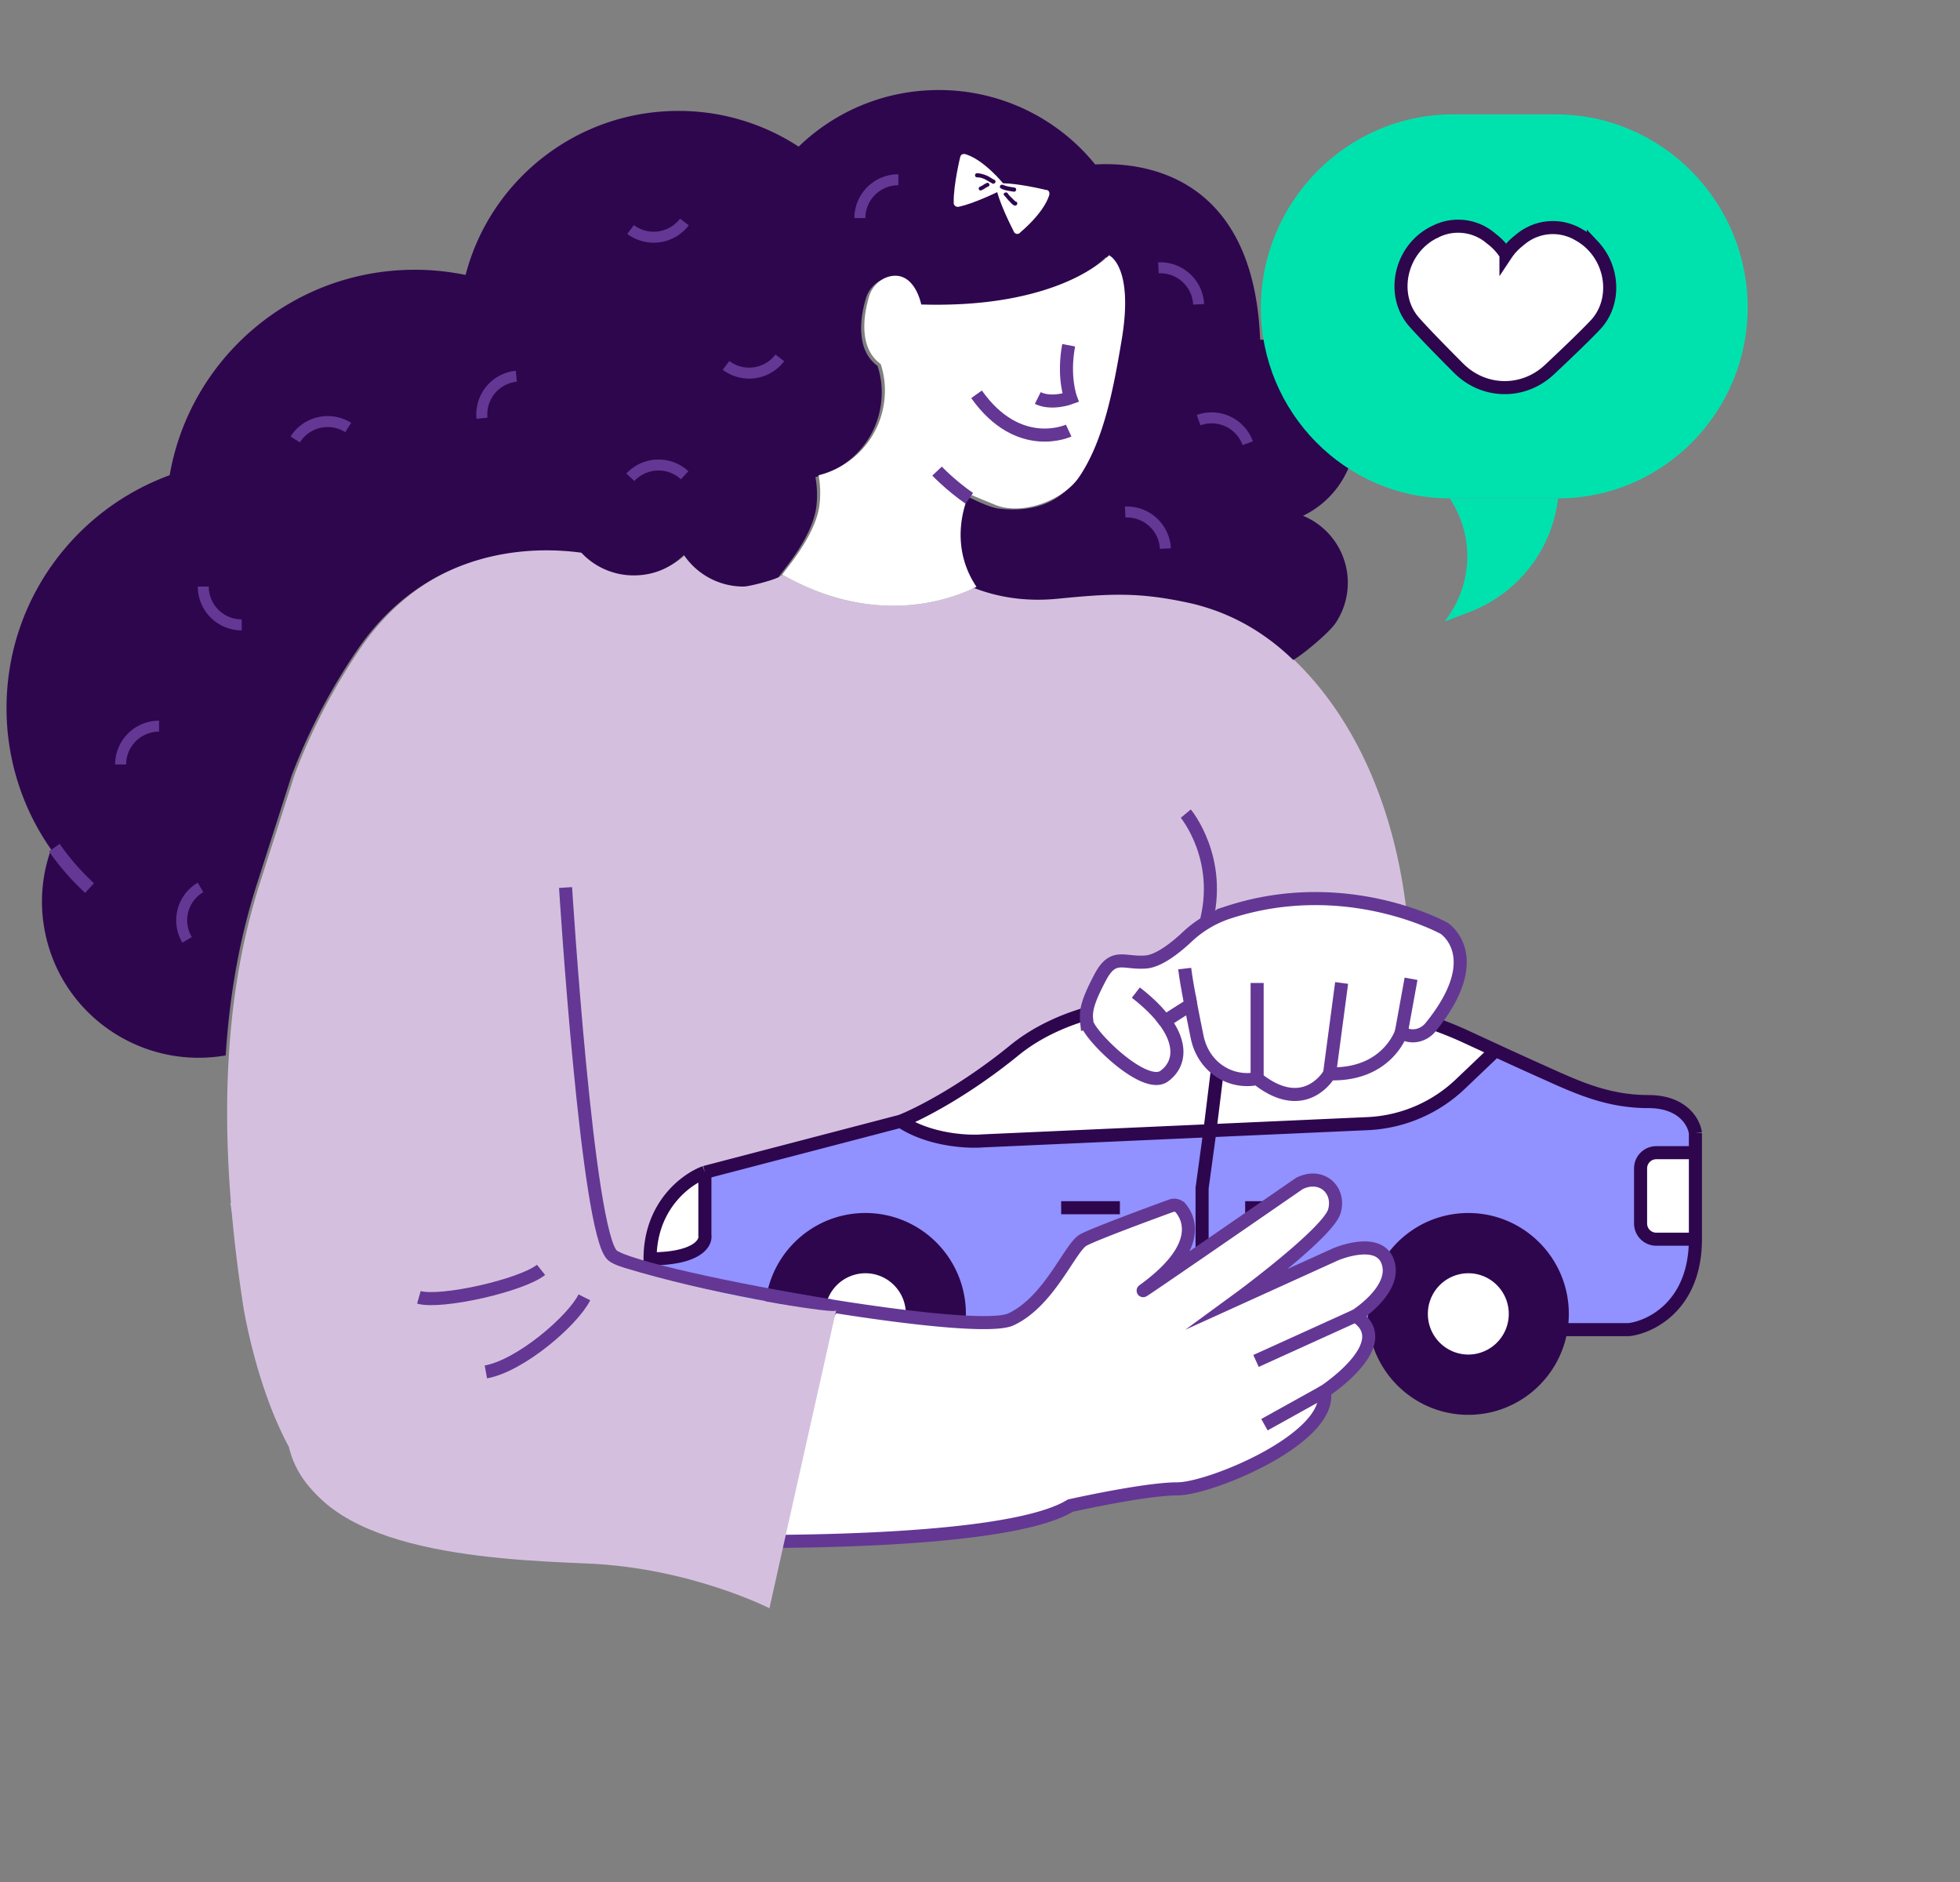
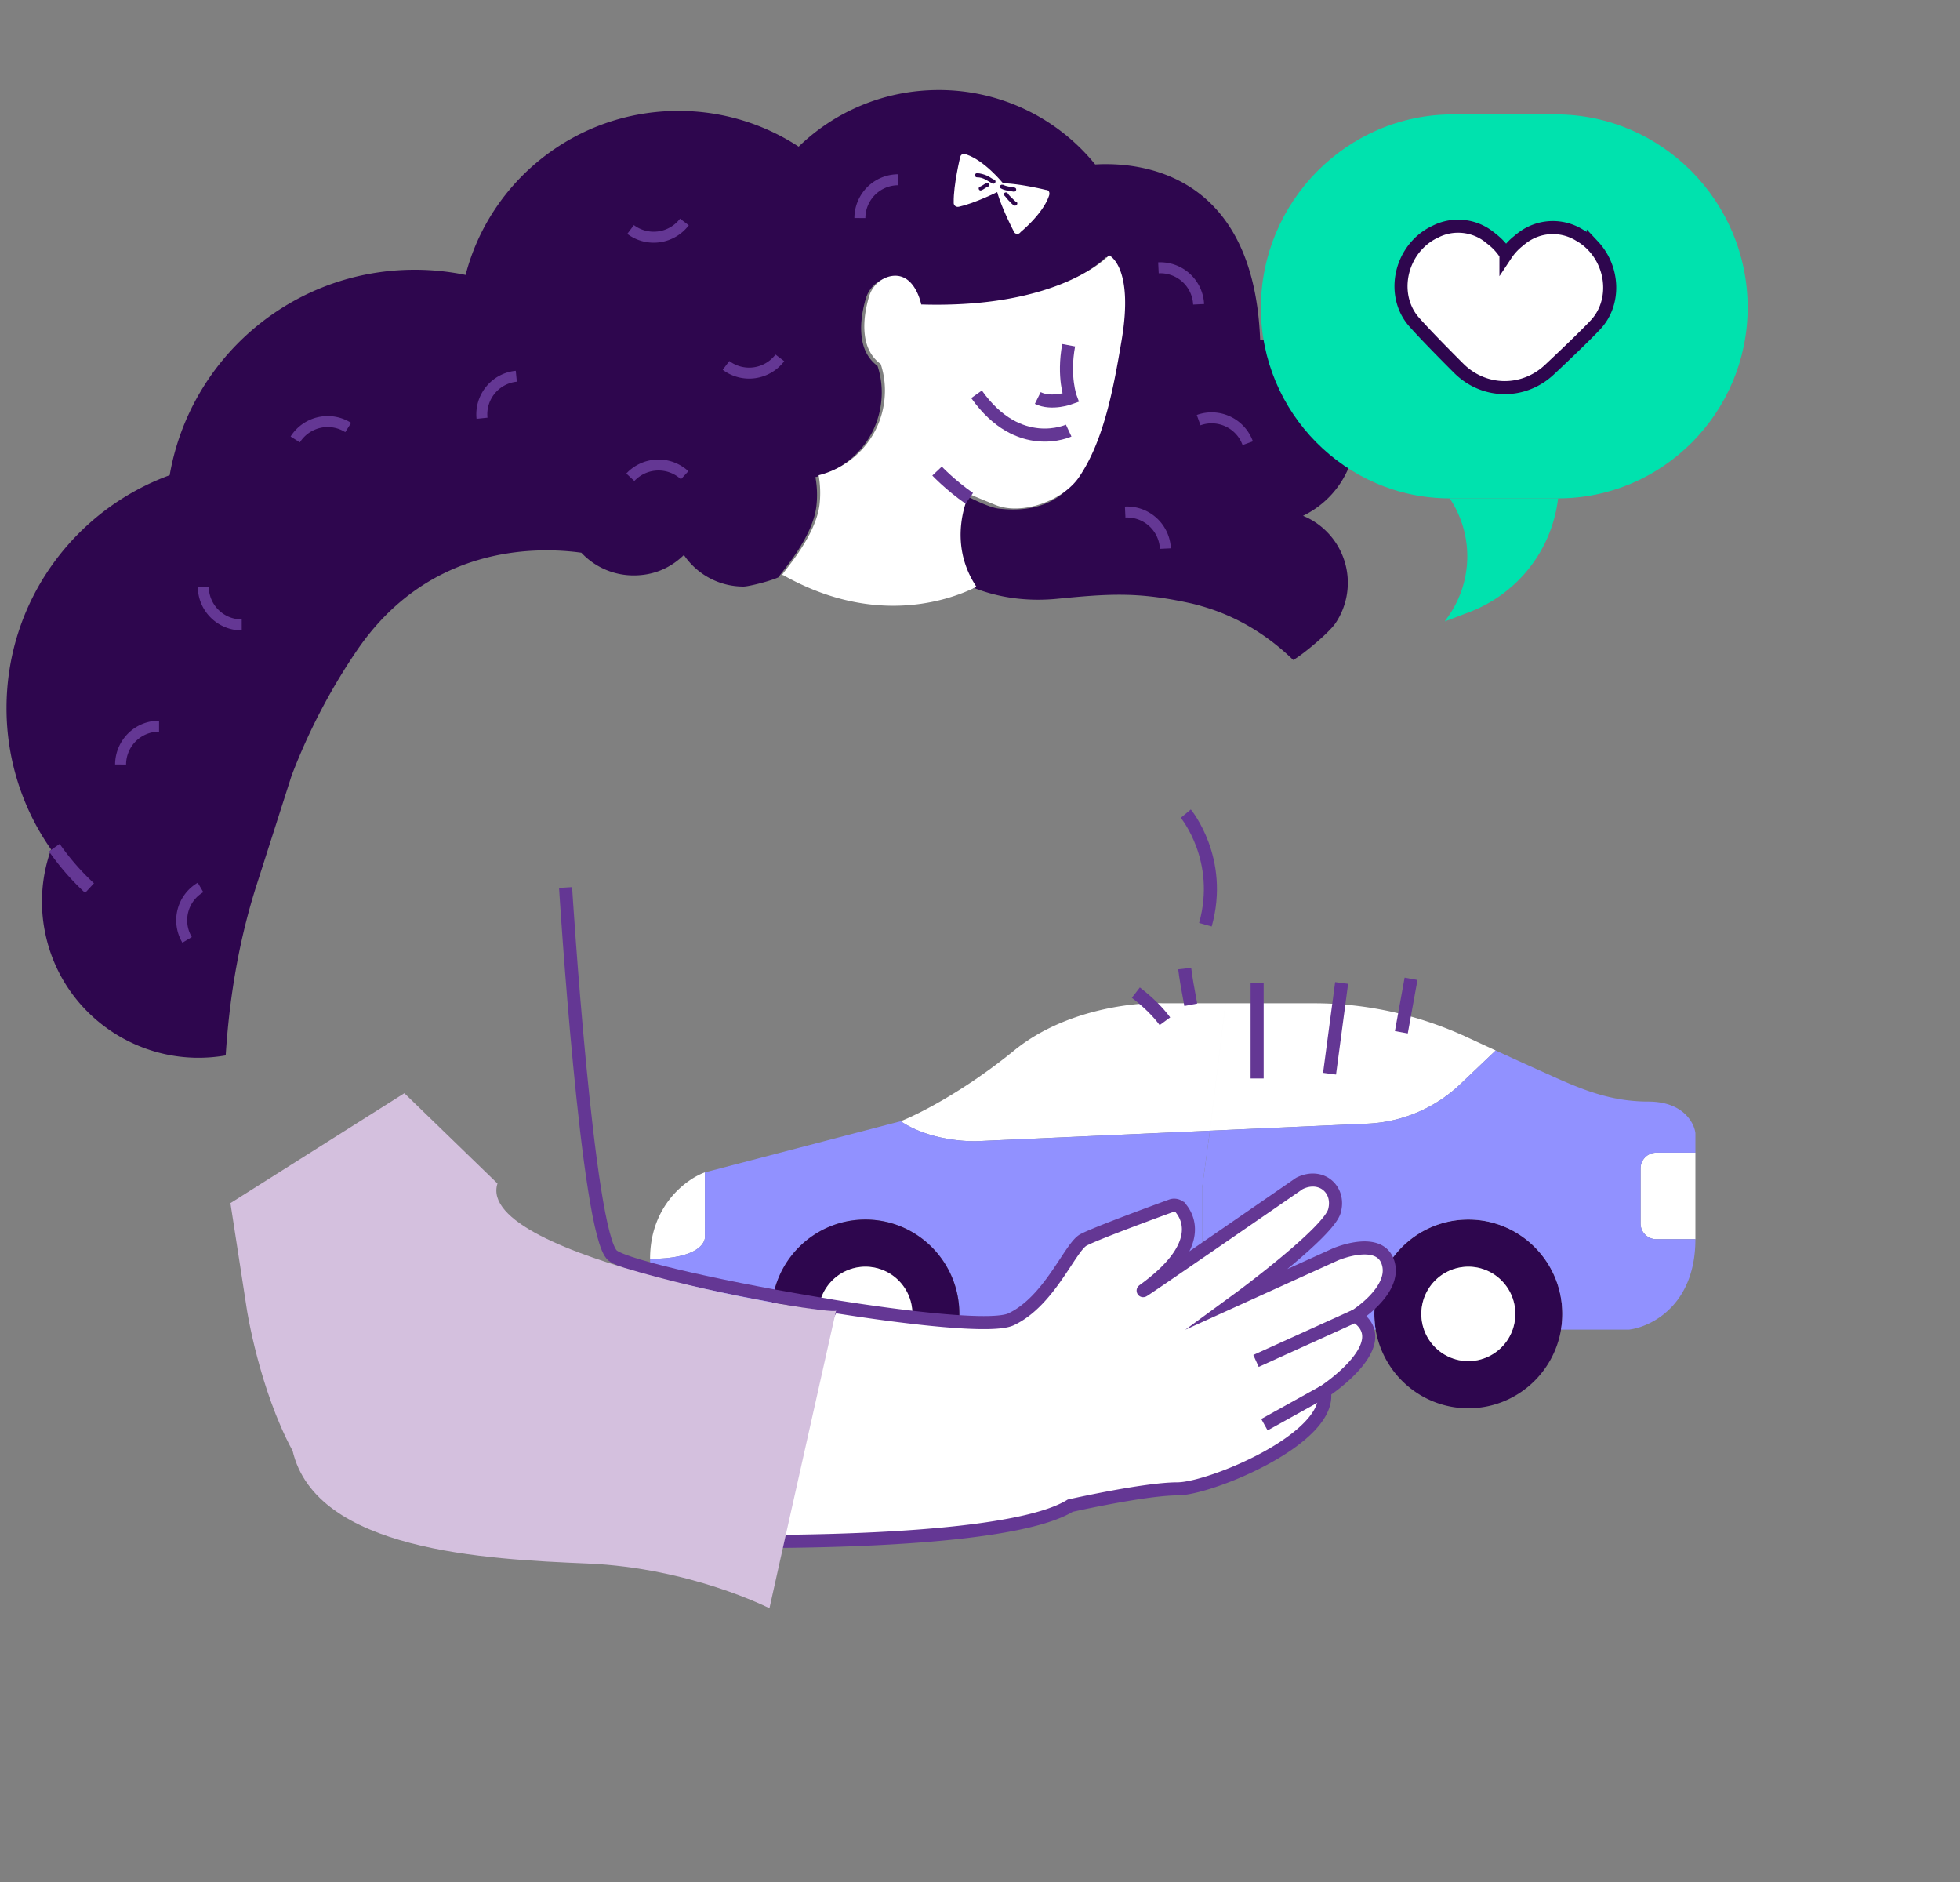
<svg xmlns="http://www.w3.org/2000/svg" width="150" height="144" fill="none">
  <rect width="100%" height="100%" fill="#808080" stroke="none" />
-   <path fill="#D4C0DE" d="M18.615 99.927s.934 6.043 3.486 10.765c0 .006.006.006.006.006 1.797 7.659 14.734 8.308 22.581 8.632 7.859.33 13.914 3.424 13.914 3.424l1.074-4.818 4.035-18.003-.097-.018.127-.12 44.009-29.04c-1.694-18.042-13.5-28.426-26.597-25.074-1.857.18-3.74.024-5.518-.534q-.436-.135-.827-.289l-.078.042c-.965.487-3.257 1.448-6.37 1.448-2.4 0-5.289-.57-8.443-2.355-.012.006-.024.018-.042.018-.525.276-2.304.733-2.726.733-1.9 0-3.577-.961-4.56-2.415a5.5 5.5 0 0 1-3.842 1.562 5.47 5.47 0 0 1-4.005-1.736c-3.45-.475-11.73-.607-17.243 7.575a46.4 46.4 0 0 0-4.934 9.486l-2.726 8.518c-1.224 3.874-2.014 8.128-2.316 12.885-.362 5.653-.03 12.02 1.092 19.308" />
  <path fill="#fff" d="M100.549 76.765c4.037 0 8.025.886 11.69 2.582l2.227 1.028-2.709 2.579a11 11 0 0 1-7.092 3.021l-12.069.541 1.199-9.751zM77.615 80.375c3.835-3.129 9.189-3.71 11.386-3.61h4.794l-1.199 9.751-17.378.78c-1.198.1-4.135-.061-6.292-1.505 1.298-.502 4.854-2.287 8.69-5.416M49.75 96.321c0-4.092 2.796-6.117 4.195-6.619v4.814c.1.602-.6 1.805-4.195 1.805" />
  <path fill="#9191FF" d="m53.945 89.702 14.98-3.911c2.158 1.444 5.095 1.604 6.293 1.504l17.378-.779-.599 4.39v10.831H73.321q.099-.589.1-1.204c0-3.988-3.22-7.22-7.192-7.22s-7.19 3.232-7.19 7.22q0 .775.156 1.505h-7.947c-.5-.201-1.498-1.625-1.498-5.717 3.595 0 4.294-1.203 4.195-1.805z" />
  <path fill="#fff" d="M129.75 88.198v6.619h-2.996a1.2 1.2 0 0 1-1.199-1.204v-4.212c0-.664.537-1.203 1.199-1.203z" />
  <path fill="#2E064E" fill-rule="evenodd" d="M105.28 101.737a7.4 7.4 0 0 1-.099-1.204c0-3.988 3.219-7.22 7.191-7.22s7.191 3.232 7.191 7.22q0 .615-.1 1.204c-.57 3.415-3.528 6.017-7.091 6.017s-6.521-2.602-7.092-6.017m7.092 2.407a3.604 3.604 0 0 1-3.596-3.611c0-1.994 1.61-3.61 3.596-3.61a3.603 3.603 0 0 1 3.595 3.61 3.604 3.604 0 0 1-3.595 3.611M59.195 102.038a7.3 7.3 0 0 1-.157-1.505c0-3.988 3.22-7.22 7.191-7.22 3.972 0 7.191 3.232 7.191 7.22q0 .615-.1 1.204c-.57 3.415-3.527 6.017-7.09 6.017-3.458 0-6.346-2.45-7.035-5.716m7.034 2.106a3.603 3.603 0 0 1-3.595-3.611c0-1.994 1.61-3.61 3.595-3.61a3.603 3.603 0 0 1 3.596 3.61 3.603 3.603 0 0 1-3.596 3.611" clip-rule="evenodd" />
  <path fill="#fff" d="M62.634 100.533a3.603 3.603 0 0 0 3.595 3.611 3.603 3.603 0 0 0 3.596-3.611c0-1.994-1.61-3.61-3.596-3.61a3.603 3.603 0 0 0-3.595 3.61M108.776 100.533a3.604 3.604 0 0 0 3.596 3.611 3.604 3.604 0 0 0 3.595-3.611c0-1.994-1.61-3.61-3.595-3.61a3.603 3.603 0 0 0-3.596 3.61" />
  <path fill="#9191FF" d="M119.563 100.533c0-3.988-3.22-7.22-7.191-7.22-3.972 0-7.191 3.232-7.191 7.22q0 .615.099 1.204H91.997V90.906l.6-4.39 12.068-.541a11 11 0 0 0 7.092-3.021l2.709-2.579a356 356 0 0 0 3.299 1.504c2.697 1.204 5.094 2.407 8.389 2.407 2.637 0 3.496 1.605 3.596 2.407v1.505h-2.996c-.662 0-1.199.539-1.199 1.203v4.212c0 .665.537 1.204 1.199 1.204h2.996c0 5.054-3.396 6.719-5.094 6.92h-5.193q.1-.589.1-1.204" />
-   <path stroke="#2E064E" d="M119.463 101.737c-.57 3.415-3.528 6.017-7.091 6.017s-6.521-2.602-7.092-6.017m14.183 0q.1-.589.1-1.204c0-3.988-3.22-7.22-7.191-7.22-3.972 0-7.191 3.232-7.191 7.22q0 .615.099 1.204m14.183 0h5.193c1.698-.201 5.094-1.866 5.094-6.92m0 0v-6.62m0 6.62h-2.996a1.2 1.2 0 0 1-1.199-1.204v-4.212c0-.664.537-1.203 1.199-1.203h2.996m0 6.619v-6.62m0-1.504c-.1-.802-.959-2.407-3.596-2.407-3.295 0-5.692-1.203-8.389-2.407a356 356 0 0 1-3.299-1.504m15.284 6.318v1.505m0-1.505v1.505M68.926 85.79c1.298-.502 4.854-2.287 8.69-5.416 3.834-3.129 9.188-3.71 11.385-3.61h4.794m-24.87 9.026-14.98 3.911m14.98-3.911c2.158 1.444 5.095 1.604 6.293 1.504l17.378-.779m-38.651 3.186c-1.399.502-4.195 2.527-4.195 6.62m4.195-6.62v4.814c.1.602-.6 1.805-4.195 1.805m0 0c0 4.092.999 5.516 1.498 5.717h7.947m0 0a7.3 7.3 0 0 1-.157-1.505c0-3.988 3.22-7.22 7.191-7.22 3.972 0 7.191 3.232 7.191 7.22q0 .615-.1 1.204m-14.125.301c.689 3.266 3.577 5.716 7.034 5.716 3.564 0 6.521-2.602 7.092-6.017m0 0h18.676m13.283 0H91.997m22.469-21.362-2.227-1.028a27.85 27.85 0 0 0-11.69-2.582h-6.754m20.671 3.61-2.709 2.579a11 11 0 0 1-7.092 3.021l-12.069.541m1.199-9.751-1.199 9.751m0 0-.599 4.39v10.831m-6.292-9.327h-4.494m14.082 0h4.494m8.989 8.123a3.604 3.604 0 0 0 3.596 3.611 3.604 3.604 0 0 0 3.595-3.611c0-1.994-1.61-3.61-3.595-3.61a3.603 3.603 0 0 0-3.596 3.61Zm-46.142 0a3.603 3.603 0 0 0 3.595 3.611 3.603 3.603 0 0 0 3.596-3.611c0-1.994-1.61-3.61-3.596-3.61a3.603 3.603 0 0 0-3.595 3.61Z" />
  <path fill="#2E064E" d="M3.908 64.991a11.8 11.8 0 0 0-.465 6.32c1.267 6.385 7.425 10.56 13.83 9.443.302-4.758 1.092-9.01 2.316-12.885l2.726-8.519a46.4 46.4 0 0 1 4.934-9.485c5.512-8.182 13.793-8.05 17.243-7.575a5.47 5.47 0 0 0 4.005 1.736c1.58 0 2.853-.6 3.842-1.562a5.5 5.5 0 0 0 4.56 2.415c.422 0 2.201-.457 2.726-.733-.175 0 2.551-2.823 2.853-5.413a7.6 7.6 0 0 0-.073-2.228c2.63-.655 4.705-2.872 5.03-5.707a6.5 6.5 0 0 0-.277-2.8c-.766-.564-1.11-1.37-1.212-2.21-.139-1.064.09-2.175.313-2.932.23-.793.869-1.43 1.683-1.586 1.84-.336 2.316 2.169 2.316 2.169 10.682.324 14.373-3.767 14.373-3.767s1.924.823.965 6.5c-.61 3.605-1.345 7.66-3.257 10.47-1.23 1.815-3.305 2.602-5.953 2.266-.742-.096-2.123-.811-2.455-.98 0 0-1.81 3.587.549 7.107q.044-.026.078-.042.391.153.827.288c1.779.559 3.66.715 5.518.535 4.017-.397 6.182-.52 9.975.29.38.079.76.175 1.122.283 2.859.823 5.157 2.349 6.972 4.109.73-.408 2.733-2.075 3.234-2.814a5.546 5.546 0 0 0-1.532-7.713 5.2 5.2 0 0 0-.953-.505c2.382-1.147 4.029-3.574 4.029-6.385 0-3.917-3.185-7.089-7.117-7.089-.066 0-.127 0-.193.006-.495-12.94-9.367-13.606-12.624-13.414a15.38 15.38 0 0 0-11.972-5.695c-4.167 0-7.949 1.646-10.723 4.331a16.75 16.75 0 0 0-9.204-2.733c-7.829 0-14.415 5.334-16.285 12.55a19.2 19.2 0 0 0-3.89-.397c-9.403 0-17.213 6.788-18.757 15.72C5.699 39.023.5 45.99.5 54.173a18.8 18.8 0 0 0 3.408 10.82" />
  <path fill="#fff" d="M80.274 15c-.474 1.386-2.17 2.76-2.17 2.76a.294.294 0 0 1-.534-.085s-1.042-1.988-1.318-3.237c-.067-.25.117-.44.337-.413 1.315-.021 3.456.508 3.456.508.25-.004.318.246.229.466m-3.646-.568c.285.152.63.178.945.235.22.028.276-.286.056-.314-.314-.058-.597-.084-.85-.206-.22-.09-.372.194-.15.285m1.085.985-.096-.092-.223-.216c-.096-.093-.192-.185-.29-.34-.127-.123-.406.038-.246.192.128.123.225.278.353.401.096.093.289.34.446.37.22.027.276-.287.056-.315" />
  <path fill="#fff" d="M76.572 14.573c-.372.194-2.079 1.005-3.17 1.242-.25.066-.441-.119-.414-.338-.026-1.315.495-3.454.495-3.454.057-.252.276-.287.497-.196 1.388.479 2.769 2.18 2.769 2.18l.095.091s-.032-.03-.062.002c-.063 0-.063 0-.094.032l-.032-.03c-.062 0-.156.033-.185.128-.03.094.005.25.1.343m-1.045-.578c-.187.065-.34.224-.527.29s-.087.346.1.28c.186-.065.34-.224.526-.29.187-.066.087-.346-.1-.28m.59-.23c-.22-.09-.38-.244-.602-.334-.22-.09-.504-.18-.755-.176-.188.003-.181.316.006.313.501-.008.789.27 1.2.482.19.06.31-.193.151-.284" />
  <path stroke="#643794" stroke-miterlimit="10" d="M4.157 64.856a19 19 0 0 0 2.696 3.093M94.916 99.285l.007-.007" />
  <path fill="#fff" d="m59.875 44.011.042-.018c3.154 1.784 6.043 2.355 8.444 2.355 3.112 0 5.404-.961 6.369-1.448-2.359-3.52-.55-7.106-.55-7.106.333.168 1.732.726 1.973.829 2.033.847 5.2-.307 6.43-2.121 1.912-2.811 2.647-6.866 3.256-10.47.96-5.677-.965-6.5-.965-6.5s-3.69 4.09-14.372 3.766c0 0-.477-2.505-2.316-2.169-.814.157-1.454.793-1.683 1.586-.223.757-.452 1.869-.314 2.932.103.84.447 1.646 1.213 2.21.29.878.392 1.827.277 2.8-.326 2.835-2.4 5.052-5.03 5.707a7.6 7.6 0 0 1 .072 2.229c-.301 2.589-3.027 5.412-2.852 5.412z" />
  <path stroke="#643794" stroke-miterlimit="10" d="M71.714 36.045s1.02 1.081 2.467 2.085M90.75 62.254s2.905 3.49 1.5 8.5M81.786 26.416c-.452 2.427.145 4.025.145 4.025s-1.448.54-2.51.012M81.786 32.946s-3.818 1.784-7.05-2.776" />
  <path stroke="#643794" stroke-miterlimit="10" stroke-width=".84" d="M15.557 44.881a2.937 2.937 0 0 0 2.943 2.932M55.562 27.959a2.95 2.95 0 0 0 4.12-.577M48.259 17.56a2.95 2.95 0 0 0 4.119-.576M15.346 67.901a2.916 2.916 0 0 0-1.026 4.013M12.173 55.562a2.94 2.94 0 0 0-2.943 2.932M68.75 13.754a2.94 2.94 0 0 0-2.943 2.932M95.49 33.912a2.937 2.937 0 0 0-3.758-1.766M39.513 28.788a2.927 2.927 0 0 0-2.624 3.214M26.648 32.71a2.94 2.94 0 0 0-4.054.914M52.396 36.363a2.946 2.946 0 0 0-4.156.156M91.731 23.285a2.937 2.937 0 0 0-3.075-2.793M89.187 41.974a2.937 2.937 0 0 0-3.076-2.794" />
-   <path fill="#fff" stroke="#643794" stroke-miterlimit="10" d="M83.187 78.244c.09.877 4.385 5.202 5.911 4.096 1.116-.81 1.442-2.312.054-4.199.561-.372 1.303-.84 1.978-1.261.175.919.362 1.844.495 2.493.223 1.07.838 2.036 1.761 2.625 1.418.913 2.817.523 2.817.523 3.691 2.943 5.543-.36 5.543-.36 4.433.137 5.494-3.173 5.494-3.173.109.079.229.133.35.175.681.246 1.447-.012 1.9-.577 4.391-5.413 1.031-7.557 1.031-7.557s-7.467-4.157-16.477-1.232a8.4 8.4 0 0 0-3.16 1.862c-.881.83-2.172 1.863-3.185 1.947-1.707.138-2.497-.739-3.51 1.195-1.02 1.935-1.11 2.577-1.02 3.448z" />
  <path stroke="#643794" stroke-miterlimit="10" d="M91.13 76.88c-.204-1.07-.391-2.133-.464-2.77M86.927 75.949c.995.769 1.725 1.508 2.225 2.192M107.246 78.982l.742-4.09M101.752 82.154l.923-6.944M96.209 82.52v-7.31M63.614 99.915c-7.611-1.22-15.675-2.998-16.73-3.85-1.943-1.562-3.601-28.157-3.601-28.157" />
  <path fill="#fff" stroke="#643794" stroke-miterlimit="10" d="M59.681 117.937c9.994-.09 19.144-.835 22.226-2.733 0 0 5.717-1.286 8.208-1.286s11.888-3.862 11.237-7.455c0 0 5.645-3.694 2.382-5.779 0 0 2.973-1.856 2.545-3.88-.5-2.361-4.065-.83-4.065-.83l-7.292 3.31c.205-.15 6.743-4.991 7.202-6.62.458-1.657-1.02-2.943-2.678-2.114 0 0-13.456 9.293-11.822 8.098 4.397-3.226 3.396-5.395 2.745-6.194a.66.66 0 0 0-.736-.198c-1.37.499-5.857 2.15-6.72 2.62-1.019.552-2.587 4.69-5.542 6.073-1.339.624-7.328 0-13.655-1.01l-9.644 17.998z" />
  <path stroke="#643794" stroke-miterlimit="10" d="m103.734 100.678-7.611 3.454M101.352 106.463l-4.584 2.547" />
  <path fill="#D4C0DE" d="M18.898 100.228s.935 6.044 3.486 10.766c0 .006.006.004.006.004 1.797 7.66 14.735 8.309 22.581 8.634 7.86.33 13.915 3.423 13.915 3.423l1.073-4.817 4.024-17.954.001-.006.01-.043c-.108-.018-.095-.018-.01.043l-.001.006c-.218.433-27.726-4.053-25.911-9.729l-7.126-6.908-13.311 8.41z" />
-   <path stroke="#643794" d="M41.406 97.162c-1.507 1.202-7.66 2.584-9.348 2.103m12.666 0c-.905 1.802-4.886 5.226-7.54 5.707" />
  <path fill="#00E2AE" d="M133.75 23.533c0-8.112-6.576-14.779-14.689-14.779h-7.875c-8.113 0-14.69 6.696-14.69 14.809 0 7.98 6.471 14.569 14.452 14.569h8.293c8.013 0 14.509-6.586 14.509-14.599" />
  <path fill="#00E2AE" d="M119.241 38.132a10.64 10.64 0 0 1-6.779 8.696l-1.891.72.298-.43a7.99 7.99 0 0 0 .079-8.986z" />
  <path fill="#fff" stroke="#2E064E" d="m109.87 17.715-.005.003a4.4 4.4 0 0 0-1.283.895h-.001c-1.637 1.642-1.842 4.331-.368 6.013.674.768 2.073 2.207 3.424 3.555 1.931 1.927 4.942 1.975 6.934.111 1.393-1.304 2.838-2.697 3.538-3.445 1.529-1.634 1.411-4.329-.173-6.021a4.4 4.4 0 0 0-1.064-.838l-.007-.004-.001-.001a3.88 3.88 0 0 0-2.917-.466 3.9 3.9 0 0 0-1.517.74q-.102.075-.195.16c-.385.299-.715.657-.983 1.06a4.5 4.5 0 0 0-1.126-1.22l-.194-.158a3.84 3.84 0 0 0-2.282-.79 3.8 3.8 0 0 0-1.78.406Z" />
</svg>